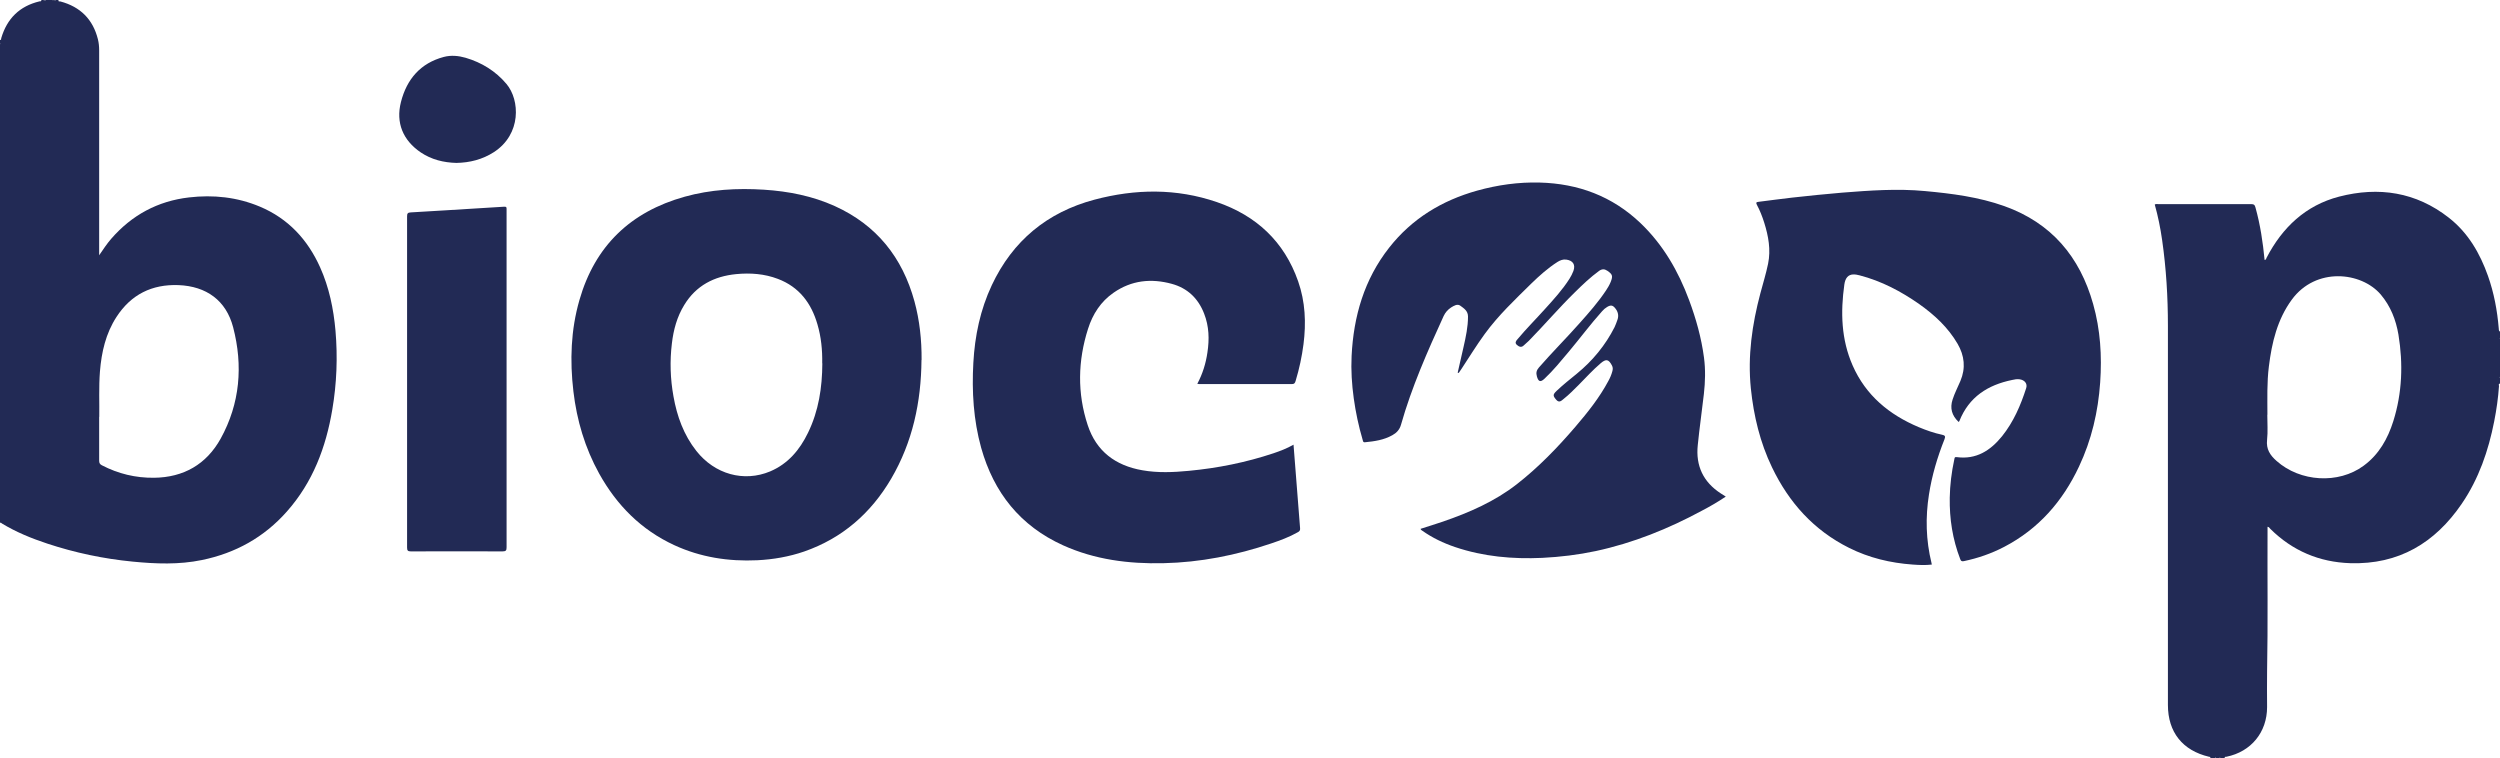
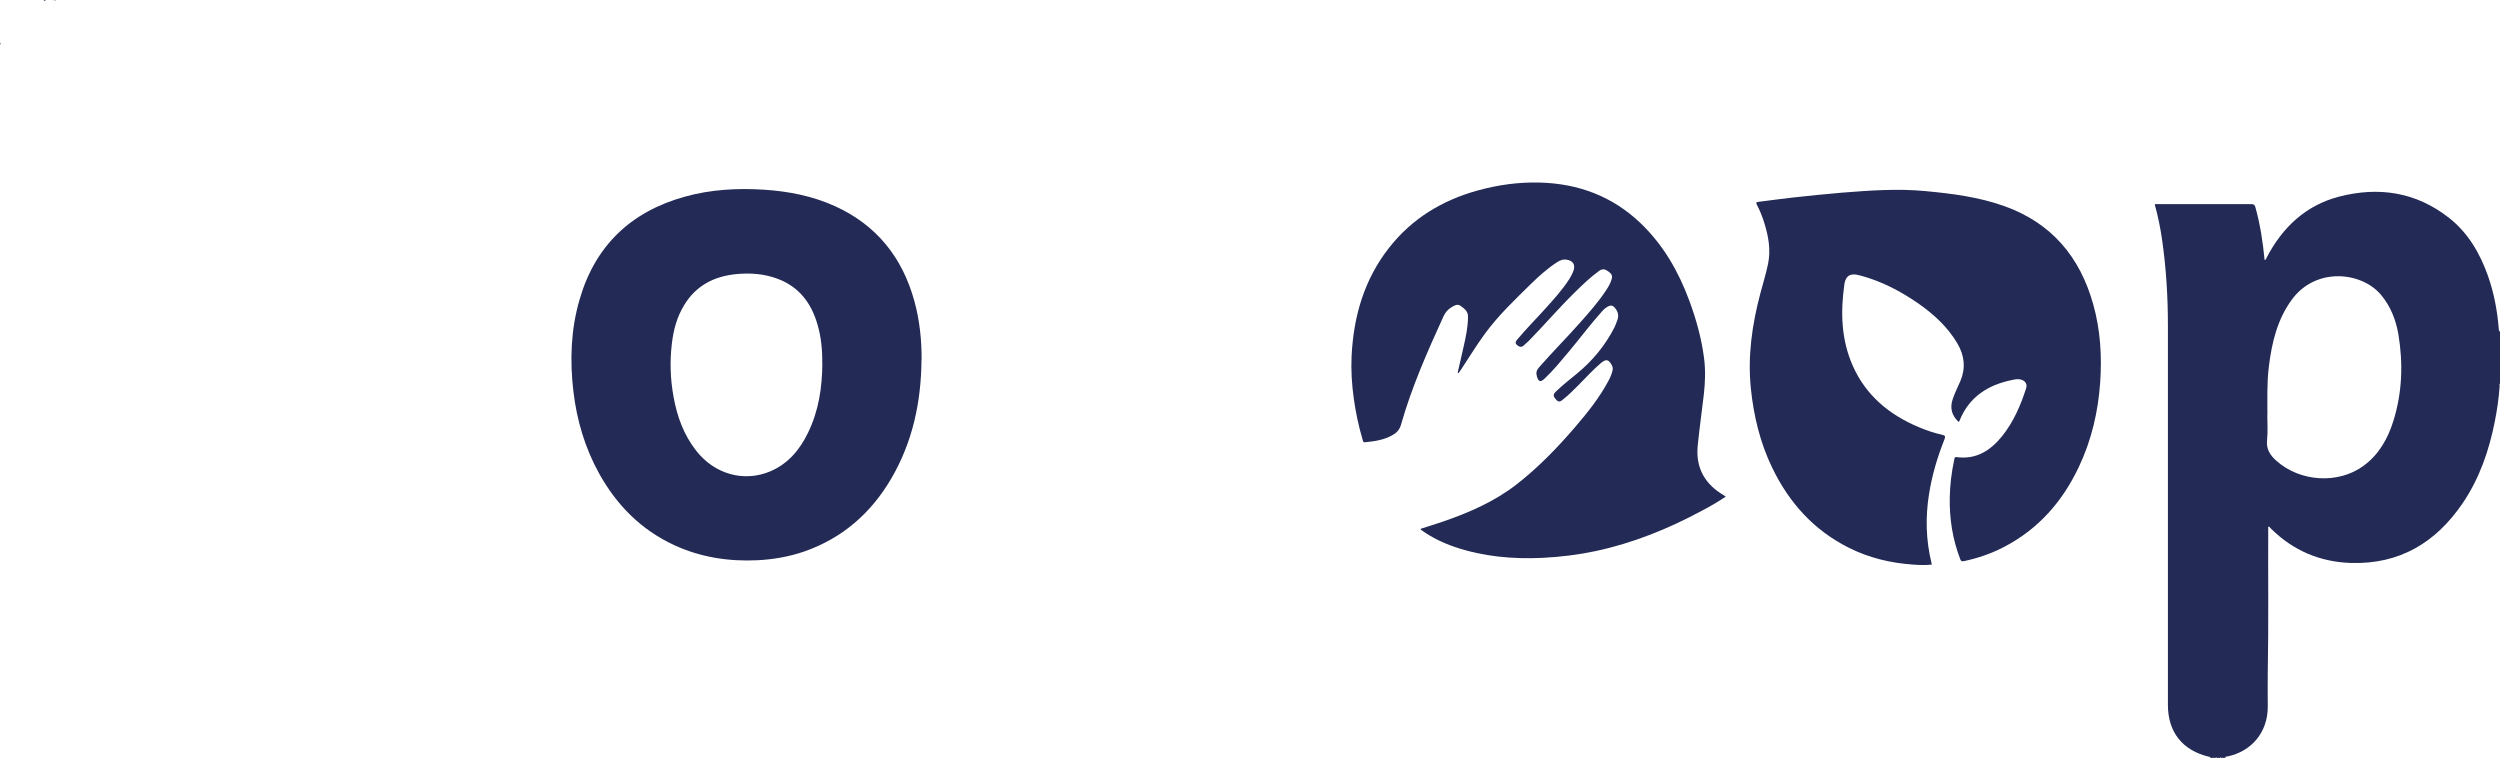
<svg xmlns="http://www.w3.org/2000/svg" id="Calque_2" viewBox="0 0 220.35 66.82">
  <defs>
    <style>.cls-1{fill:#222a55;}</style>
  </defs>
  <g id="Calque_1-2">
    <g>
-       <path class="cls-1" d="M194.81,66.82c.06-.13-.06-.11-.11-.12-2.33-.55-3.62-2.17-3.62-4.56,0-6.68,0-13.36,0-20.05,0-4.45,0-8.91,0-13.36,0-2.54-.15-5.06-.51-7.57-.15-1.05-.36-2.1-.65-3.13,.1-.07,.2-.04,.29-.04,2.73,0,5.47,0,8.2,0,.25,0,.33,.07,.39,.31,.42,1.51,.65,3.05,.8,4.61,.14,0,.14-.13,.18-.2,1.39-2.67,3.44-4.61,6.39-5.38,3.49-.9,6.77-.41,9.67,1.86,1.7,1.33,2.74,3.13,3.45,5.13,.53,1.5,.82,3.05,.95,4.64,.01,.19,.01,.19,.13,.29v.53s-.04,.01-.06,.02c.02,.02,.04,.03,.06,.05v3.37s-.06,0-.06,.03,.02,.05,.06,.03v.53c-.19,0-.11,.16-.11,.22-.07,1.04-.22,2.08-.42,3.1-.51,2.6-1.36,5.07-2.86,7.27-2.36,3.46-5.56,5.37-9.83,5.24-2.73-.09-5.09-1.09-7.04-3.02-.07-.07-.12-.18-.25-.19,0,.07,0,.13,0,.18-.02,4.19,.04,8.38-.04,12.57-.02,1.05,0,2.09,0,3.14,0,2.22-1.41,3.94-3.58,4.38-.06,.01-.19-.03-.15,.12h-.4s0-.06-.03-.06-.05,.02-.03,.06h-.33s0-.06-.03-.06-.05,.02-.03,.06h-.4Zm5.03-30.26c0,.74,.06,1.48-.02,2.21-.09,.82,.26,1.35,.84,1.86,2.08,1.85,5.45,2.06,7.67,.42,1.35-.99,2.13-2.38,2.62-3.94,.78-2.49,.87-5.04,.45-7.61-.22-1.3-.69-2.51-1.56-3.54-1.73-2.02-5.73-2.43-7.84,.45-1.28,1.75-1.76,3.78-2.02,5.88-.18,1.42-.13,2.84-.13,4.26Z" />
-       <path class="cls-1" d="M5.16,0c-.05,.17,.1,.11,.17,.13,1.75,.47,2.86,1.57,3.3,3.33,.08,.32,.11,.65,.11,.98,0,5.89,0,11.78,0,17.66,0,.1,0,.21,0,.4,.37-.54,.68-1.01,1.05-1.44,1.82-2.1,4.11-3.34,6.87-3.66,2.14-.25,4.24-.03,6.24,.81,2.5,1.05,4.21,2.9,5.31,5.34,.8,1.78,1.19,3.67,1.36,5.6,.2,2.33,.11,4.64-.28,6.94-.56,3.34-1.72,6.42-4.01,9-2.01,2.27-4.52,3.66-7.48,4.27-2.03,.42-4.07,.34-6.11,.14-2.57-.25-5.08-.78-7.53-1.59-1.39-.46-2.74-1.01-3.99-1.77-.05-.03-.11-.14-.19-.03V3.97c0-.07,.11-.13,0-.2v-.26c.15,.05,.11-.08,.13-.15C.62,1.63,1.73,.54,3.48,.12,3.54,.11,3.67,.15,3.64,0h.2C3.9,.09,3.97,.09,4.04,0,4.23,0,4.43,0,4.63,0c.02,.02,.04,.03,.06,.05,0-.02,0-.03,0-.05,.04,0,.09,0,.13,0-.01,.03,0,.06,.03,.06S4.91,.03,4.9,0h.26Zm3.58,36.74c0,1.43,0,2.65,0,3.86,0,.21,.06,.32,.24,.41,1.44,.75,2.98,1.12,4.6,1.1,2.6-.03,4.61-1.18,5.87-3.45,1.71-3.1,1.98-6.43,1.1-9.81-.62-2.38-2.37-3.62-4.81-3.72-2.35-.09-4.19,.83-5.47,2.8-.95,1.46-1.32,3.1-1.46,4.8-.11,1.41-.04,2.82-.06,4.01Z" />
+       <path class="cls-1" d="M194.81,66.82c.06-.13-.06-.11-.11-.12-2.33-.55-3.62-2.17-3.62-4.56,0-6.68,0-13.36,0-20.05,0-4.45,0-8.91,0-13.36,0-2.54-.15-5.06-.51-7.57-.15-1.05-.36-2.1-.65-3.13,.1-.07,.2-.04,.29-.04,2.73,0,5.47,0,8.2,0,.25,0,.33,.07,.39,.31,.42,1.51,.65,3.05,.8,4.61,.14,0,.14-.13,.18-.2,1.39-2.67,3.44-4.61,6.39-5.38,3.49-.9,6.77-.41,9.67,1.86,1.7,1.33,2.74,3.13,3.45,5.13,.53,1.5,.82,3.05,.95,4.64,.01,.19,.01,.19,.13,.29v.53c.02,.02,.04,.03,.06,.05v3.37s-.06,0-.06,.03,.02,.05,.06,.03v.53c-.19,0-.11,.16-.11,.22-.07,1.04-.22,2.08-.42,3.1-.51,2.6-1.36,5.07-2.86,7.27-2.36,3.46-5.56,5.37-9.83,5.24-2.73-.09-5.09-1.09-7.04-3.02-.07-.07-.12-.18-.25-.19,0,.07,0,.13,0,.18-.02,4.19,.04,8.38-.04,12.57-.02,1.05,0,2.09,0,3.14,0,2.22-1.41,3.94-3.58,4.38-.06,.01-.19-.03-.15,.12h-.4s0-.06-.03-.06-.05,.02-.03,.06h-.33s0-.06-.03-.06-.05,.02-.03,.06h-.4Zm5.03-30.26c0,.74,.06,1.48-.02,2.21-.09,.82,.26,1.35,.84,1.86,2.08,1.85,5.45,2.06,7.67,.42,1.35-.99,2.13-2.38,2.62-3.94,.78-2.49,.87-5.04,.45-7.61-.22-1.3-.69-2.51-1.56-3.54-1.73-2.02-5.73-2.43-7.84,.45-1.28,1.75-1.76,3.78-2.02,5.88-.18,1.42-.13,2.84-.13,4.26Z" />
      <path class="cls-1" d="M4.04,0C3.97,.09,3.9,.09,3.84,0h.2Z" />
      <path class="cls-1" d="M0,3.77c.11,.07,0,.13,0,.2v-.2Z" />
      <path class="cls-1" d="M4.7,0s0,.03,0,.05c-.02-.02-.04-.03-.06-.05,.02,0,.04,0,.07,0Z" />
      <path class="cls-1" d="M4.9,0s0,.06-.03,.06S4.82,.03,4.83,0h.07Z" />
      <path class="cls-1" d="M220.35,29.84s-.04-.03-.06-.05c.02,0,.04-.01,.06-.02v.07Z" />
      <path class="cls-1" d="M220.35,33.28s-.06,0-.06-.03,.02-.05,.06-.03v.07Z" />
-       <path class="cls-1" d="M195.2,66.82s0-.06,.03-.06,.05,.02,.03,.06h-.07Z" />
      <path class="cls-1" d="M195.6,66.82s0-.06,.03-.06,.05,.02,.03,.06h-.07Z" />
      <path class="cls-1" d="M172.61,37.17c-.57-.55-.76-1.19-.51-1.95,.18-.57,.46-1.09,.69-1.64,.48-1.14,.36-2.23-.25-3.28-.84-1.44-2.03-2.54-3.37-3.49-1.61-1.13-3.34-2.04-5.26-2.54-.19-.05-.39-.09-.58-.08-.42,.02-.69,.3-.77,.89-.34,2.43-.28,4.83,.73,7.13,1.16,2.64,3.22,4.34,5.83,5.44,.67,.28,1.35,.52,2.06,.67,.23,.05,.32,.12,.21,.39-.63,1.58-1.11,3.2-1.37,4.87-.32,2.02-.27,4.03,.22,6.03,.01,.04,.02,.08,.03,.15-.57,.07-1.13,.04-1.69,0-1.96-.14-3.84-.59-5.6-1.47-3.11-1.55-5.3-3.99-6.79-7.09-1.06-2.2-1.62-4.54-1.87-6.96-.29-2.86,.11-5.64,.84-8.39,.23-.87,.5-1.73,.68-2.61,.25-1.23,.03-2.43-.34-3.61-.17-.54-.38-1.08-.65-1.58-.1-.2-.04-.24,.14-.26,.98-.12,1.96-.26,2.95-.37,1.48-.16,2.95-.32,4.43-.44,2.43-.19,4.86-.37,7.29-.14,2.38,.22,4.74,.52,7.01,1.33,4.14,1.48,6.65,4.46,7.82,8.63,.64,2.26,.78,4.57,.62,6.9-.18,2.59-.76,5.08-1.87,7.43-1.44,3.06-3.56,5.49-6.59,7.07-1.13,.59-2.32,1-3.56,1.26-.21,.04-.26-.03-.32-.19-.67-1.74-.95-3.54-.92-5.4,.02-1.14,.16-2.26,.4-3.37,.03-.12,.01-.24,.21-.21,1.72,.23,2.97-.57,4-1.84,1.01-1.26,1.64-2.72,2.13-4.25,.12-.39-.14-.71-.59-.77-.22-.03-.44,.01-.65,.06-2.15,.44-3.81,1.5-4.65,3.62-.01,.03-.04,.05-.07,.08Z" />
      <path class="cls-1" d="M81.22,31.72c-.03,3.71-.78,7.24-2.67,10.47-1.79,3.05-4.31,5.25-7.67,6.42-1.34,.46-2.72,.7-4.13,.77-2.54,.12-5-.26-7.32-1.33-2.92-1.35-5.07-3.52-6.62-6.31-1.25-2.26-1.97-4.69-2.27-7.24-.32-2.72-.23-5.41,.53-8.05,1.37-4.78,4.51-7.78,9.27-9.11,2.29-.64,4.64-.77,7-.62,2.16,.14,4.25,.55,6.23,1.44,3.69,1.67,5.97,4.53,7.03,8.4,.46,1.69,.64,3.41,.63,5.16Zm-8.75,.3c.02-1.16-.09-2.31-.42-3.43-.54-1.87-1.61-3.3-3.49-4.01-1.18-.45-2.42-.54-3.67-.42-1.95,.19-3.54,1.01-4.58,2.72-.64,1.04-.95,2.19-1.09,3.39-.19,1.56-.14,3.12,.14,4.67,.31,1.75,.9,3.39,2.02,4.81,1.62,2.05,4.18,2.77,6.5,1.8,1.58-.67,2.61-1.9,3.34-3.41,.94-1.93,1.25-3.99,1.26-6.11Z" />
-       <path class="cls-1" d="M114.01,39.18c.19,2.5,.38,4.94,.58,7.39,.02,.2-.08,.28-.22,.35-.74,.42-1.53,.71-2.33,.98-3.08,1.04-6.24,1.67-9.5,1.74-3.06,.07-6.04-.31-8.85-1.58-3.77-1.71-6.1-4.64-7.21-8.59-.68-2.45-.83-4.96-.69-7.49,.13-2.38,.61-4.68,1.63-6.85,1.84-3.91,4.88-6.42,9.04-7.53,3.61-.96,7.23-1.01,10.79,.21,3.47,1.19,5.94,3.47,7.17,6.99,.63,1.8,.71,3.66,.47,5.54-.14,1.09-.37,2.16-.69,3.22-.05,.16-.09,.29-.32,.29-2.73,0-5.47,0-8.2,0-.04,0-.08-.01-.15-.02,.47-.88,.75-1.79,.89-2.75,.18-1.17,.15-2.32-.29-3.44-.52-1.34-1.46-2.24-2.84-2.62-1.82-.5-3.56-.32-5.14,.78-1.13,.78-1.84,1.89-2.25,3.18-.9,2.82-.96,5.67-.03,8.49,.76,2.31,2.45,3.57,4.82,3.98,1.36,.24,2.73,.18,4.09,.05,2.55-.24,5.04-.74,7.47-1.55,.59-.2,1.17-.42,1.75-.75Z" />
      <path class="cls-1" d="M128.48,32.85c.17-.76,.34-1.52,.52-2.28,.2-.88,.39-1.76,.39-2.67,0-.5-.36-.72-.67-.95-.27-.2-.57,0-.82,.15-.29,.19-.51,.44-.66,.76-1.43,3.13-2.82,6.27-3.76,9.59-.12,.42-.39,.71-.76,.91-.75,.42-1.57,.54-2.41,.62-.19,.02-.17-.13-.21-.23-.35-1.19-.61-2.41-.78-3.64-.17-1.23-.25-2.48-.19-3.72,.17-3.51,1.11-6.76,3.31-9.56,2.01-2.56,4.65-4.16,7.76-5.03,1.8-.5,3.64-.76,5.51-.71,3.4,.09,6.39,1.2,8.88,3.57,2,1.91,3.34,4.24,4.29,6.8,.61,1.64,1.08,3.32,1.31,5.06,.14,1.06,.11,2.13-.01,3.2-.17,1.51-.39,3.01-.54,4.52-.19,1.82,.49,3.25,2.03,4.25,.14,.09,.27,.17,.44,.28-.7,.47-1.39,.87-2.1,1.24-2.96,1.6-6.06,2.85-9.36,3.56-1.55,.33-3.12,.52-4.71,.6-2.62,.12-5.19-.11-7.68-.95-1.04-.35-2.02-.82-2.91-1.45-.05-.04-.12-.06-.14-.16,.66-.21,1.33-.42,1.98-.64,2.32-.8,4.55-1.77,6.5-3.29,1.91-1.49,3.59-3.23,5.16-5.06,1.08-1.26,2.12-2.56,2.91-4.04,.15-.27,.27-.55,.35-.85,.05-.17,.06-.34-.03-.51-.29-.56-.52-.61-1-.2-.69,.59-1.3,1.26-1.93,1.9-.43,.43-.85,.86-1.33,1.24-.19,.15-.39,.38-.65,.08-.31-.36-.31-.46,.03-.79,.57-.54,1.18-1.02,1.79-1.52,1.39-1.14,2.51-2.5,3.32-4.1,.1-.2,.17-.43,.25-.64,.13-.36,.06-.69-.17-.99-.23-.3-.4-.34-.73-.15-.17,.1-.32,.23-.45,.38-1.03,1.15-1.95,2.39-2.94,3.57-.69,.82-1.36,1.65-2.14,2.38-.36,.34-.54,.26-.67-.21-.09-.31-.03-.54,.18-.78,1.16-1.33,2.41-2.58,3.58-3.9,.83-.93,1.65-1.86,2.34-2.9,.16-.24,.3-.48,.41-.75,.2-.51,.16-.66-.29-.97-.25-.17-.47-.18-.73,0-.77,.56-1.45,1.21-2.13,1.88-1.41,1.38-2.69,2.88-4.07,4.29-.14,.14-.3,.26-.44,.4-.22,.22-.43,.12-.61-.04-.21-.18-.08-.36,.06-.51,.76-.91,1.61-1.76,2.4-2.64,.78-.86,1.56-1.71,2.18-2.69,.13-.21,.25-.44,.34-.68,.2-.55-.04-.92-.63-1-.29-.04-.54,.06-.78,.21-.84,.54-1.58,1.2-2.29,1.89-1.44,1.42-2.92,2.81-4.12,4.46-.73,1-1.37,2.05-2.05,3.08-.08,.12-.16,.23-.24,.35-.03,0-.05-.01-.08-.02Z" />
-       <path class="cls-1" d="M44.65,33.41c0,4.94,0,9.88,0,14.82,0,.28-.05,.37-.36,.37-2.69-.01-5.38-.01-8.07,0-.28,0-.34-.08-.34-.35,0-9.72,0-19.45,0-29.17,0-.26,.05-.35,.34-.36,2.03-.11,4.06-.25,6.1-.37,.7-.04,1.41-.08,2.11-.13,.16-.01,.23,.02,.22,.19,0,.08,0,.15,0,.23,0,4.93,0,9.86,0,14.78Z" />
-       <path class="cls-1" d="M40.23,14.36c-1.13-.03-2.2-.29-3.15-.93-1.56-1.06-2.21-2.61-1.74-4.44,.51-2,1.71-3.42,3.77-3.97,.64-.17,1.29-.11,1.92,.07,1.43,.42,2.66,1.18,3.61,2.31,1.19,1.41,1.33,4.43-1.11,6.01-1.01,.65-2.13,.93-3.31,.95Z" />
    </g>
  </g>
</svg>